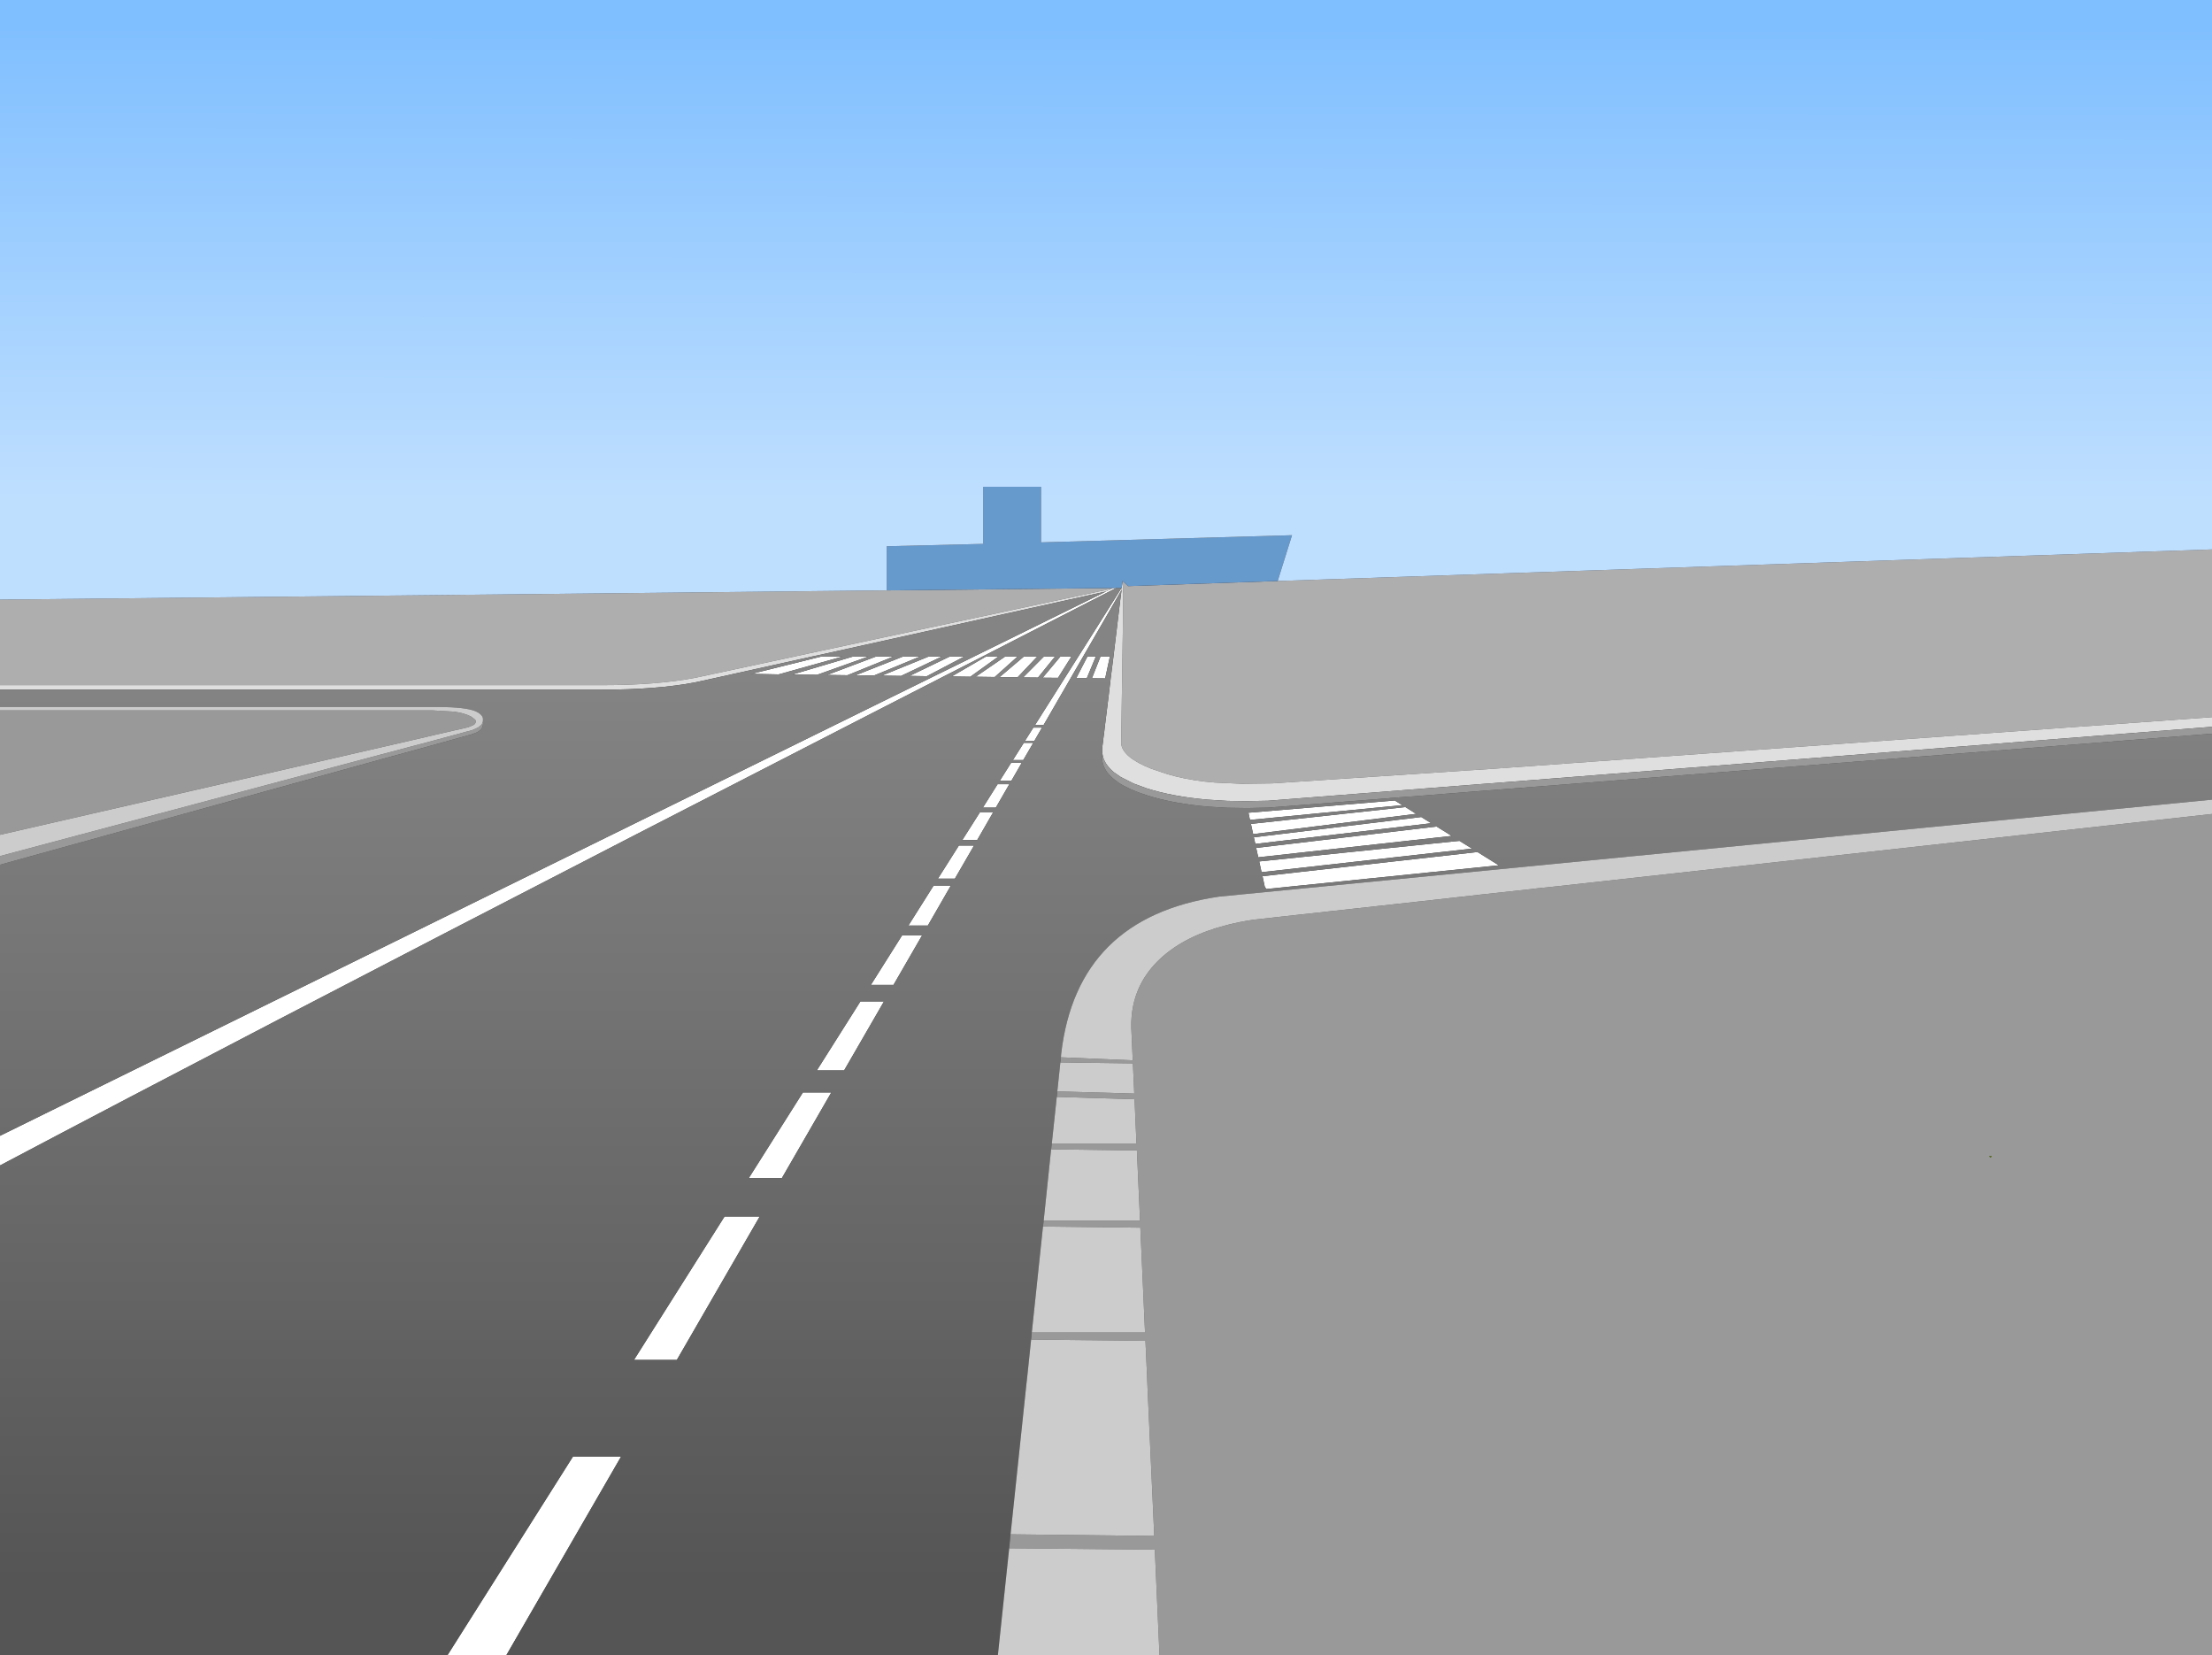
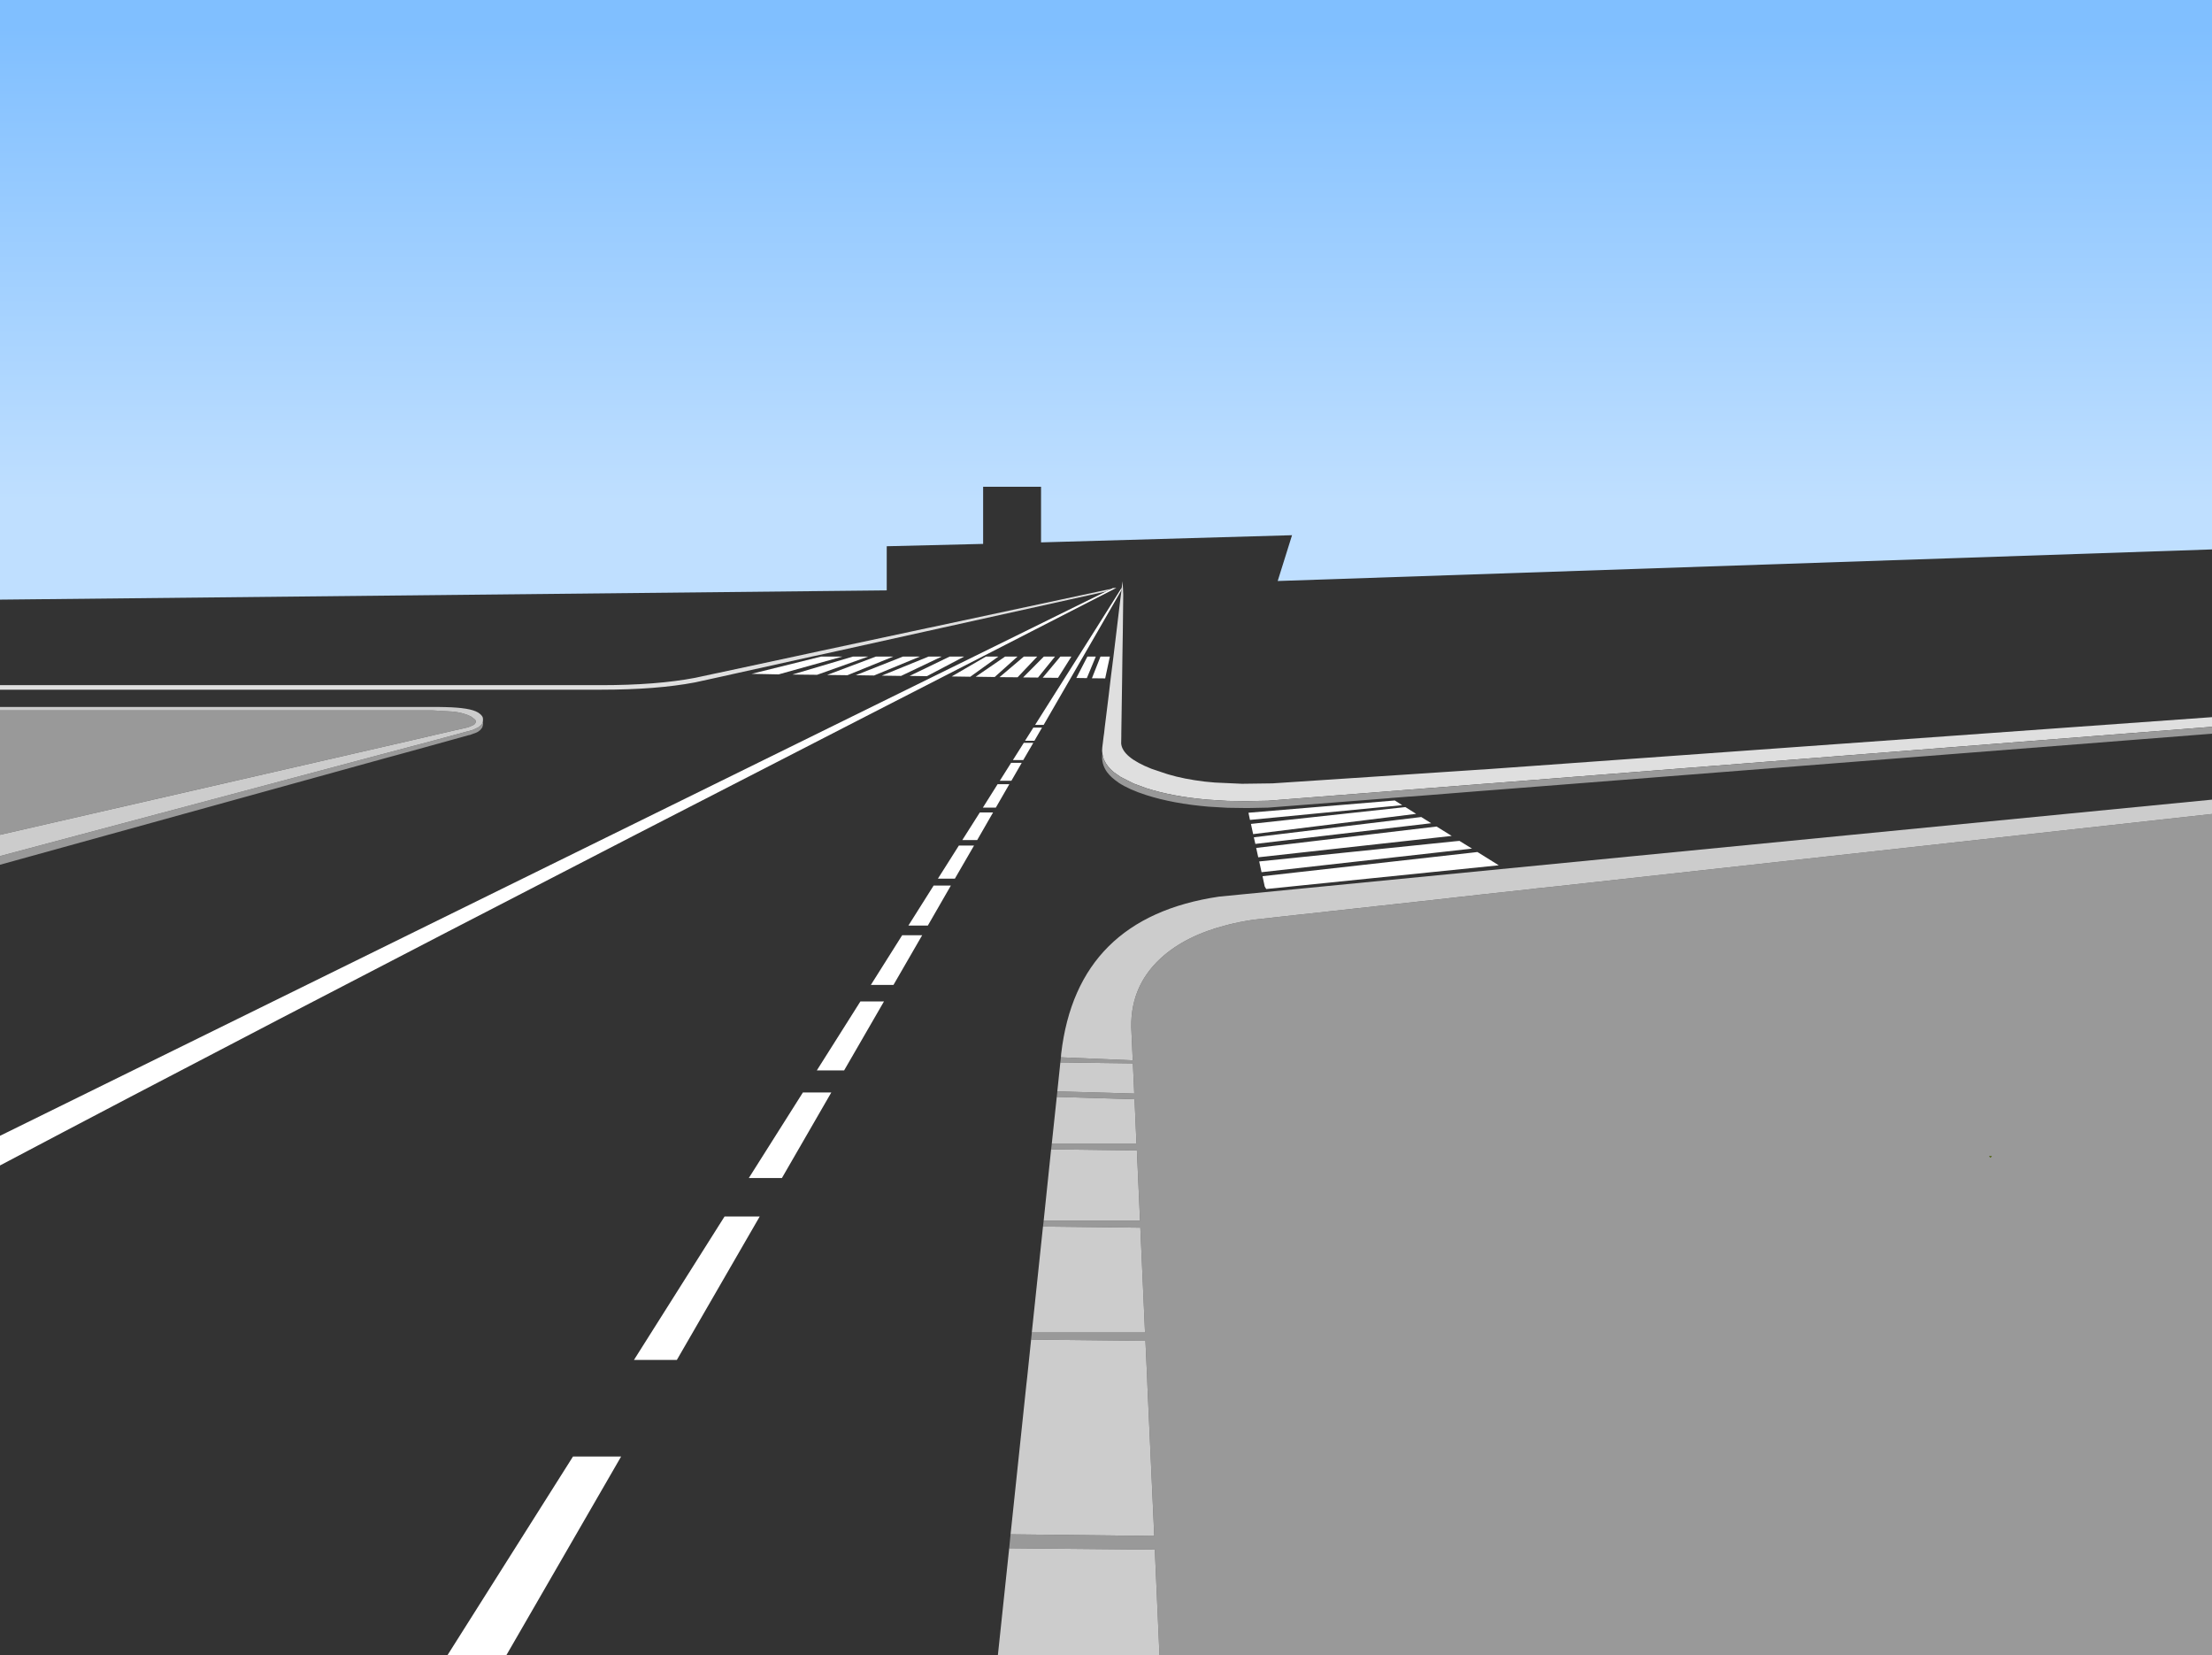
<svg xmlns="http://www.w3.org/2000/svg" height="599.95px" width="802.0px">
  <rect width="100%" height="100%" fill="#333333" stroke="none" />
  <g transform="matrix(1.0, 0.0, 0.0, 1.0, -66.0, -71.0)">
    <path d="M472.7 284.1 L472.65 284.8 464.05 299.75 444.4 333.75 441.3 333.75 462.8 299.75 472.65 284.1 472.7 284.1 M249.6 670.95 L228.25 670.95 273.75 598.95 291.2 598.95 249.6 670.95 M66.0 493.45 L66.0 482.7 438.9 299.25 467.0 285.4 469.05 284.4 469.5 284.15 470.0 284.15 470.75 284.1 441.1 299.3 Q391.05 324.9 296.65 373.45 153.25 447.35 66.0 493.45 M375.2 309.0 L380.75 309.0 362.25 315.6 353.3 315.5 375.2 309.0 M368.2 309.0 L371.4 309.0 348.3 315.45 343.6 315.35 338.5 315.25 363.7 309.0 368.2 309.0 M373.25 315.75 L365.9 315.65 383.55 309.0 389.85 309.0 373.25 315.75 M393.35 309.0 L399.5 309.0 382.9 315.85 376.25 315.75 393.35 309.0 M402.05 316.1 L395.8 316.0 410.3 309.0 415.55 309.0 402.05 316.1 M385.7 315.9 L402.65 309.0 407.4 309.0 392.7 316.0 385.7 315.9 M466.7 316.9 L461.9 316.85 465.0 309.0 468.4 309.0 466.7 316.9 M460.25 309.0 L463.3 309.0 460.05 316.8 456.25 316.75 460.25 309.0 M450.45 309.0 L454.45 309.0 449.6 316.7 444.05 316.65 450.45 309.0 M520.35 373.35 L519.55 369.65 575.55 363.55 579.45 366.0 520.35 373.35 M521.15 376.9 L520.6 374.5 581.3 367.15 584.9 369.4 521.15 376.9 M522.2 381.75 L521.45 378.35 586.85 370.6 592.35 374.0 522.2 381.75 M525.1 393.25 L524.55 392.35 523.75 388.6 599.85 380.05 601.55 379.85 601.7 379.85 609.4 384.65 525.1 393.25 M523.4 387.15 L522.55 383.25 593.5 375.95 595.15 375.8 599.7 378.6 597.95 378.8 523.4 387.15 M519.2 368.2 L518.65 365.6 571.7 361.15 574.4 362.85 519.2 368.2 M404.5 392.0 L410.75 392.0 402.4 406.5 395.35 406.5 404.5 392.0 M420.3 375.5 L414.9 375.5 421.25 365.5 426.05 365.5 420.3 375.5 M412.2 389.5 L406.05 389.5 413.65 377.5 419.15 377.5 412.2 389.5 M431.95 355.25 L427.05 363.75 422.35 363.75 427.7 355.25 431.95 355.25 M432.7 354.0 L428.5 354.0 432.6 347.5 436.45 347.5 432.7 354.0 M437.2 340.25 L440.65 340.25 437.0 346.5 433.25 346.5 437.2 340.25 M440.65 334.75 L443.8 334.75 441.05 339.5 437.65 339.5 440.65 334.75 M417.8 316.3 L411.05 316.2 423.45 309.0 427.95 309.0 417.8 316.3 M434.9 309.0 L426.65 316.4 419.75 316.3 430.4 309.0 434.9 309.0 M428.4 316.45 L437.2 309.0 442.05 309.0 434.95 316.5 428.4 316.45 M442.35 316.6 L436.95 316.55 444.45 309.0 448.5 309.0 442.35 316.6 M311.4 563.95 L295.85 563.95 328.7 511.95 341.45 511.95 311.4 563.95 M357.1 467.0 L367.4 467.0 349.5 498.0 337.5 498.0 357.1 467.0 M377.95 434.0 L386.5 434.0 372.05 459.0 362.15 459.0 377.95 434.0 M393.1 410.0 L400.35 410.0 389.95 428.0 381.75 428.0 393.1 410.0" fill="#ffffff" fill-rule="evenodd" stroke="none" />
-     <path d="M868.0 330.95 L604.0 349.9 603.0 349.95 572.1 352.0 566.0 352.4 527.35 354.95 516.3 355.1 506.45 354.65 502.75 354.3 Q495.25 353.4 489.6 351.7 L488.65 351.4 483.45 349.65 Q472.95 345.5 472.5 340.5 L472.55 337.9 472.55 336.9 472.85 316.95 472.95 309.0 473.1 299.95 473.25 286.6 473.15 284.15 473.0 281.7 473.0 281.55 473.05 281.6 475.0 283.45 529.25 281.6 868.0 270.15 868.0 330.95 M66.0 319.35 L66.0 288.35 387.5 285.0 469.5 284.15 469.05 284.4 403.05 298.5 403.0 298.5 363.0 307.05 353.95 309.0 326.2 314.95 325.45 315.1 318.0 316.7 Q304.05 319.35 284.1 319.35 L66.0 319.35" fill="#aeaeae" fill-rule="evenodd" stroke="none" />
    <path d="M868.0 330.95 L868.0 334.45 607.75 354.85 603.0 355.2 576.8 357.25 569.7 357.8 566.7 358.05 565.95 358.1 525.75 361.25 517.7 361.4 511.05 361.3 503.8 360.85 Q491.1 359.75 481.6 356.7 L477.1 355.05 472.35 352.65 469.9 350.95 Q466.2 347.9 465.7 344.25 465.5 343.15 465.65 341.95 L466.15 337.85 466.3 336.85 466.5 335.05 466.5 335.0 467.95 323.3 468.7 316.9 469.7 309.0 469.85 307.75 470.8 299.9 472.2 288.2 472.65 284.8 472.7 284.1 473.0 281.7 473.15 284.15 473.25 286.6 473.1 299.95 472.95 309.0 472.85 316.95 472.55 336.9 472.55 337.9 472.5 340.5 Q472.95 345.5 483.45 349.65 L488.65 351.4 489.6 351.7 Q495.25 353.4 502.75 354.3 L506.45 354.65 516.3 355.1 527.35 354.95 566.0 352.4 572.1 352.0 603.0 349.95 604.0 349.9 868.0 330.95 M66.0 321.0 L66.0 319.35 284.1 319.35 Q304.05 319.35 318.0 316.7 L325.45 315.1 326.2 314.95 353.95 309.0 363.0 307.05 403.0 298.5 403.05 298.5 469.05 284.4 467.0 285.4 407.4 298.6 365.2 307.95 360.3 309.0 332.3 315.2 327.6 316.25 318.0 318.35 Q304.05 321.0 284.1 321.0 L66.0 321.0" fill="#dfdfdf" fill-rule="evenodd" stroke="none" />
-     <path d="M472.65 284.8 L472.2 288.2 470.8 299.9 469.85 307.75 469.7 309.0 468.7 316.9 467.95 323.3 466.5 335.0 466.5 335.05 466.3 336.85 466.15 337.85 465.65 341.95 Q465.5 343.15 465.7 344.25 L465.65 344.45 Q465.25 347.9 467.4 350.9 468.85 352.85 471.45 354.6 L471.55 354.7 Q475.35 357.2 481.6 359.2 491.25 362.3 504.2 363.4 L511.05 363.8 518.25 363.9 525.75 363.75 569.4 360.35 570.25 360.25 572.95 360.05 576.8 359.75 577.9 359.7 603.0 357.7 609.55 357.2 868.0 336.95 868.0 360.85 508.0 396.0 Q456.5 403.6 450.75 452.95 L450.65 454.25 450.45 456.1 449.35 466.6 449.15 468.6 447.35 485.5 447.1 487.6 444.4 513.5 444.15 515.6 440.1 554.0 439.85 556.55 438.45 570.0 438.1 573.1 432.4 627.15 431.9 632.2 427.8 670.95 249.6 670.95 291.2 598.95 273.75 598.95 228.25 670.95 66.0 670.95 66.0 493.45 Q153.25 447.35 296.65 373.45 391.05 324.9 441.1 299.3 L470.75 284.1 472.65 284.1 462.8 299.75 441.3 333.75 444.4 333.75 464.05 299.75 472.65 284.8 M66.0 482.7 L66.0 384.45 206.3 345.65 211.1 344.35 229.2 339.35 235.85 337.5 236.4 337.4 238.7 336.55 239.3 336.25 240.15 335.6 240.85 334.7 241.1 333.8 241.1 333.75 241.15 333.15 241.05 332.65 241.1 332.3 Q241.2 331.45 240.95 330.85 240.55 330.05 239.3 329.25 236.45 327.5 227.35 327.3 L224.6 327.25 66.0 327.25 66.0 321.0 284.1 321.0 Q304.05 321.0 318.0 318.35 L327.6 316.25 332.3 315.2 360.3 309.0 365.2 307.95 407.4 298.6 467.0 285.4 438.9 299.25 66.0 482.7 M385.7 315.9 L392.7 316.0 407.4 309.0 402.65 309.0 385.7 315.9 M402.05 316.1 L415.55 309.0 410.3 309.0 395.8 316.0 402.05 316.1 M393.35 309.0 L376.25 315.75 382.9 315.85 399.5 309.0 393.35 309.0 M373.25 315.75 L389.85 309.0 383.55 309.0 365.9 315.65 373.25 315.75 M368.2 309.0 L363.7 309.0 338.5 315.25 343.6 315.35 348.3 315.45 371.4 309.0 368.2 309.0 M375.2 309.0 L353.3 315.5 362.25 315.6 380.75 309.0 375.2 309.0 M466.7 316.9 L468.4 309.0 465.0 309.0 461.9 316.85 466.7 316.9 M450.45 309.0 L444.05 316.65 449.6 316.7 454.45 309.0 450.45 309.0 M460.25 309.0 L456.25 316.75 460.05 316.8 463.3 309.0 460.25 309.0 M442.35 316.6 L448.5 309.0 444.45 309.0 436.95 316.55 442.35 316.6 M428.4 316.45 L434.95 316.5 442.05 309.0 437.2 309.0 428.4 316.45 M434.9 309.0 L430.4 309.0 419.75 316.3 426.65 316.4 434.9 309.0 M417.8 316.3 L427.95 309.0 423.45 309.0 411.05 316.2 417.8 316.3 M440.65 334.75 L437.65 339.5 441.05 339.5 443.8 334.75 440.65 334.75 M437.2 340.25 L433.25 346.5 437.0 346.5 440.65 340.25 437.2 340.25 M432.7 354.0 L436.45 347.5 432.6 347.5 428.5 354.0 432.7 354.0 M431.95 355.25 L427.7 355.25 422.35 363.75 427.05 363.75 431.95 355.25 M412.2 389.5 L419.15 377.5 413.65 377.5 406.05 389.5 412.2 389.5 M420.3 375.5 L426.05 365.5 421.25 365.5 414.9 375.5 420.3 375.5 M404.5 392.0 L395.35 406.5 402.4 406.5 410.75 392.0 404.5 392.0 M519.2 368.2 L574.4 362.85 571.7 361.15 518.65 365.6 519.2 368.2 M523.4 387.15 L597.95 378.8 599.7 378.6 595.15 375.8 593.5 375.95 522.55 383.25 523.4 387.15 M525.1 393.25 L609.4 384.65 601.7 379.85 601.55 379.85 599.85 380.05 523.75 388.6 524.55 392.35 525.1 393.25 M522.2 381.75 L592.35 374.0 586.85 370.6 521.45 378.35 522.2 381.75 M521.15 376.9 L584.9 369.4 581.3 367.15 520.6 374.5 521.15 376.9 M520.35 373.35 L579.45 366.0 575.55 363.55 519.55 369.65 520.35 373.35 M311.4 563.95 L341.45 511.95 328.7 511.95 295.85 563.95 311.4 563.95 M393.1 410.0 L381.75 428.0 389.95 428.0 400.35 410.0 393.1 410.0 M377.95 434.0 L362.15 459.0 372.05 459.0 386.5 434.0 377.95 434.0 M357.1 467.0 L337.5 498.0 349.5 498.0 367.4 467.0 357.1 467.0" fill="url(#gradient0)" fill-rule="evenodd" stroke="none" />
    <path d="M465.7 344.25 Q466.2 347.9 469.9 350.95 L472.35 352.65 477.1 355.05 481.6 356.7 Q491.1 359.75 503.8 360.85 L511.05 361.3 517.7 361.4 525.75 361.25 565.95 358.1 566.7 358.05 569.7 357.8 576.8 357.25 603.0 355.2 607.75 354.85 868.0 334.45 868.0 336.95 609.55 357.2 603.0 357.7 577.9 359.7 576.8 359.75 572.95 360.05 570.25 360.25 569.4 360.35 525.75 363.75 518.25 363.9 511.05 363.8 504.2 363.4 Q491.25 362.3 481.6 359.2 475.35 357.2 471.55 354.7 L471.45 354.6 Q468.85 352.85 467.4 350.9 465.25 347.9 465.65 344.45 L465.7 344.25 M868.0 366.05 L868.0 670.95 486.4 670.95 484.7 632.7 431.9 632.2 432.4 627.15 484.5 627.75 482.05 573.95 481.9 570.0 481.3 557.0 439.85 556.55 440.1 554.0 481.15 554.0 479.45 516.0 444.15 515.6 444.4 513.5 479.35 513.5 478.2 488.0 447.1 487.6 447.35 485.5 478.05 485.5 477.35 469.45 449.15 468.6 449.35 466.6 477.25 467.4 476.75 456.45 450.45 456.1 450.65 454.25 476.7 455.35 476.25 445.4 Q475.15 429.0 487.0 418.2 495.9 410.1 510.85 406.3 515.45 405.1 520.65 404.35 L527.05 403.65 530.6 403.25 585.25 397.25 603.0 395.25 620.45 393.35 620.95 393.3 622.9 393.05 624.35 392.9 629.65 392.35 868.0 366.05 M66.0 384.45 L66.0 381.3 204.25 344.45 205.25 344.2 224.05 339.2 231.3 337.25 233.85 336.55 234.4 336.4 235.85 336.0 236.0 336.0 236.45 335.85 237.35 335.6 239.4 334.65 240.5 333.75 240.85 333.2 241.05 332.65 241.15 333.15 241.1 333.75 241.1 333.8 240.85 334.7 240.15 335.6 239.3 336.25 238.7 336.55 236.4 337.4 235.85 337.5 229.2 339.35 211.1 344.35 206.3 345.65 66.0 384.45 M66.0 373.6 L66.0 328.5 222.9 328.5 230.55 328.95 Q234.3 329.45 236.75 330.7 L238.2 331.8 Q238.6 332.25 238.5 332.75 L238.25 333.3 237.9 333.65 237.75 333.75 235.7 334.65 235.55 334.65 231.75 335.55 231.4 335.6 228.85 336.2 227.1 336.6 223.15 337.5 216.95 338.95 195.2 343.95 66.0 373.6 M787.2 490.1 L787.65 490.6 788.2 490.1 787.2 490.1" fill="#999999" fill-rule="evenodd" stroke="none" />
    <path d="M868.0 360.85 L868.0 366.05 629.65 392.35 624.35 392.9 622.9 393.05 620.95 393.3 620.45 393.35 603.0 395.25 585.25 397.25 530.6 403.25 527.05 403.65 520.65 404.35 Q515.45 405.1 510.85 406.3 495.9 410.1 487.0 418.2 475.15 429.0 476.25 445.4 L476.7 455.35 450.65 454.25 450.75 452.95 Q456.5 403.6 508.0 396.0 L868.0 360.85 M486.4 670.95 L427.8 670.95 431.9 632.2 484.7 632.7 486.4 670.95 M66.0 381.3 L66.0 373.6 195.2 343.95 216.95 338.95 223.15 337.5 227.1 336.6 228.85 336.2 231.4 335.6 231.75 335.55 235.55 334.65 235.7 334.65 237.75 333.75 237.9 333.65 238.25 333.3 238.5 332.75 Q238.6 332.25 238.2 331.8 L236.75 330.7 Q234.3 329.45 230.55 328.95 L222.9 328.5 66.0 328.5 66.0 327.25 224.6 327.25 227.35 327.3 Q236.45 327.5 239.3 329.25 240.55 330.05 240.95 330.85 241.2 331.45 241.1 332.3 L241.05 332.65 240.85 333.2 240.5 333.75 239.4 334.65 237.35 335.6 236.45 335.85 236.0 336.0 235.85 336.0 234.4 336.4 233.85 336.55 231.3 337.25 224.05 339.2 205.25 344.2 204.25 344.45 66.0 381.3 M450.45 456.1 L476.75 456.45 477.25 467.4 449.35 466.6 450.45 456.1 M449.15 468.6 L477.35 469.45 478.05 485.5 447.35 485.5 449.15 468.6 M447.1 487.6 L478.2 488.0 479.35 513.5 444.4 513.5 447.1 487.6 M444.15 515.6 L479.45 516.0 481.15 554.0 440.1 554.0 444.15 515.6 M439.85 556.55 L481.3 557.0 481.9 570.0 482.05 573.95 484.5 627.75 432.4 627.15 438.1 573.1 438.45 570.0 439.85 556.55" fill="#cccccc" fill-rule="evenodd" stroke="none" />
    <path d="M787.2 490.1 L788.2 490.1 787.65 490.6 787.2 490.1" fill="#5e7a05" fill-rule="evenodd" stroke="none" />
-     <path d="M473.0 281.7 L472.7 284.1 472.65 284.1 470.75 284.1 470.0 284.15 469.5 284.15 387.5 285.0 387.5 269.0 422.45 268.15 422.45 247.45 443.45 247.45 443.45 267.6 534.45 265.0 529.25 281.6 475.0 283.45 473.05 281.6 473.0 281.55 473.0 281.7" fill="#6699cc" fill-rule="evenodd" stroke="none" />
    <path d="M66.0 288.35 L66.0 71.0 868.0 71.0 868.0 270.15 529.25 281.6 534.45 265.0 443.45 267.6 443.45 247.45 422.45 247.45 422.45 268.15 387.5 269.0 387.5 285.0 66.0 288.35" fill="url(#gradient1)" fill-rule="evenodd" stroke="none" />
  </g>
  <defs>
    <linearGradient gradientTransform="matrix(0.0, -0.201, 0.239, 0.0, 243.05, 479.5)" gradientUnits="userSpaceOnUse" id="gradient0" spreadMethod="pad" x1="-819.2" x2="819.2">
      <stop offset="0.0" stop-color="#555555" />
      <stop offset="1.0" stop-color="#848484" />
    </linearGradient>
    <linearGradient gradientTransform="matrix(-1.0E-4, 0.105, -0.176, -1.0E-4, 444.0, 167.0)" gradientUnits="userSpaceOnUse" id="gradient1" spreadMethod="pad" x1="-819.2" x2="819.2">
      <stop offset="0.0" stop-color="#80bfff" />
      <stop offset="1.0" stop-color="#bfdfff" />
    </linearGradient>
  </defs>
</svg>